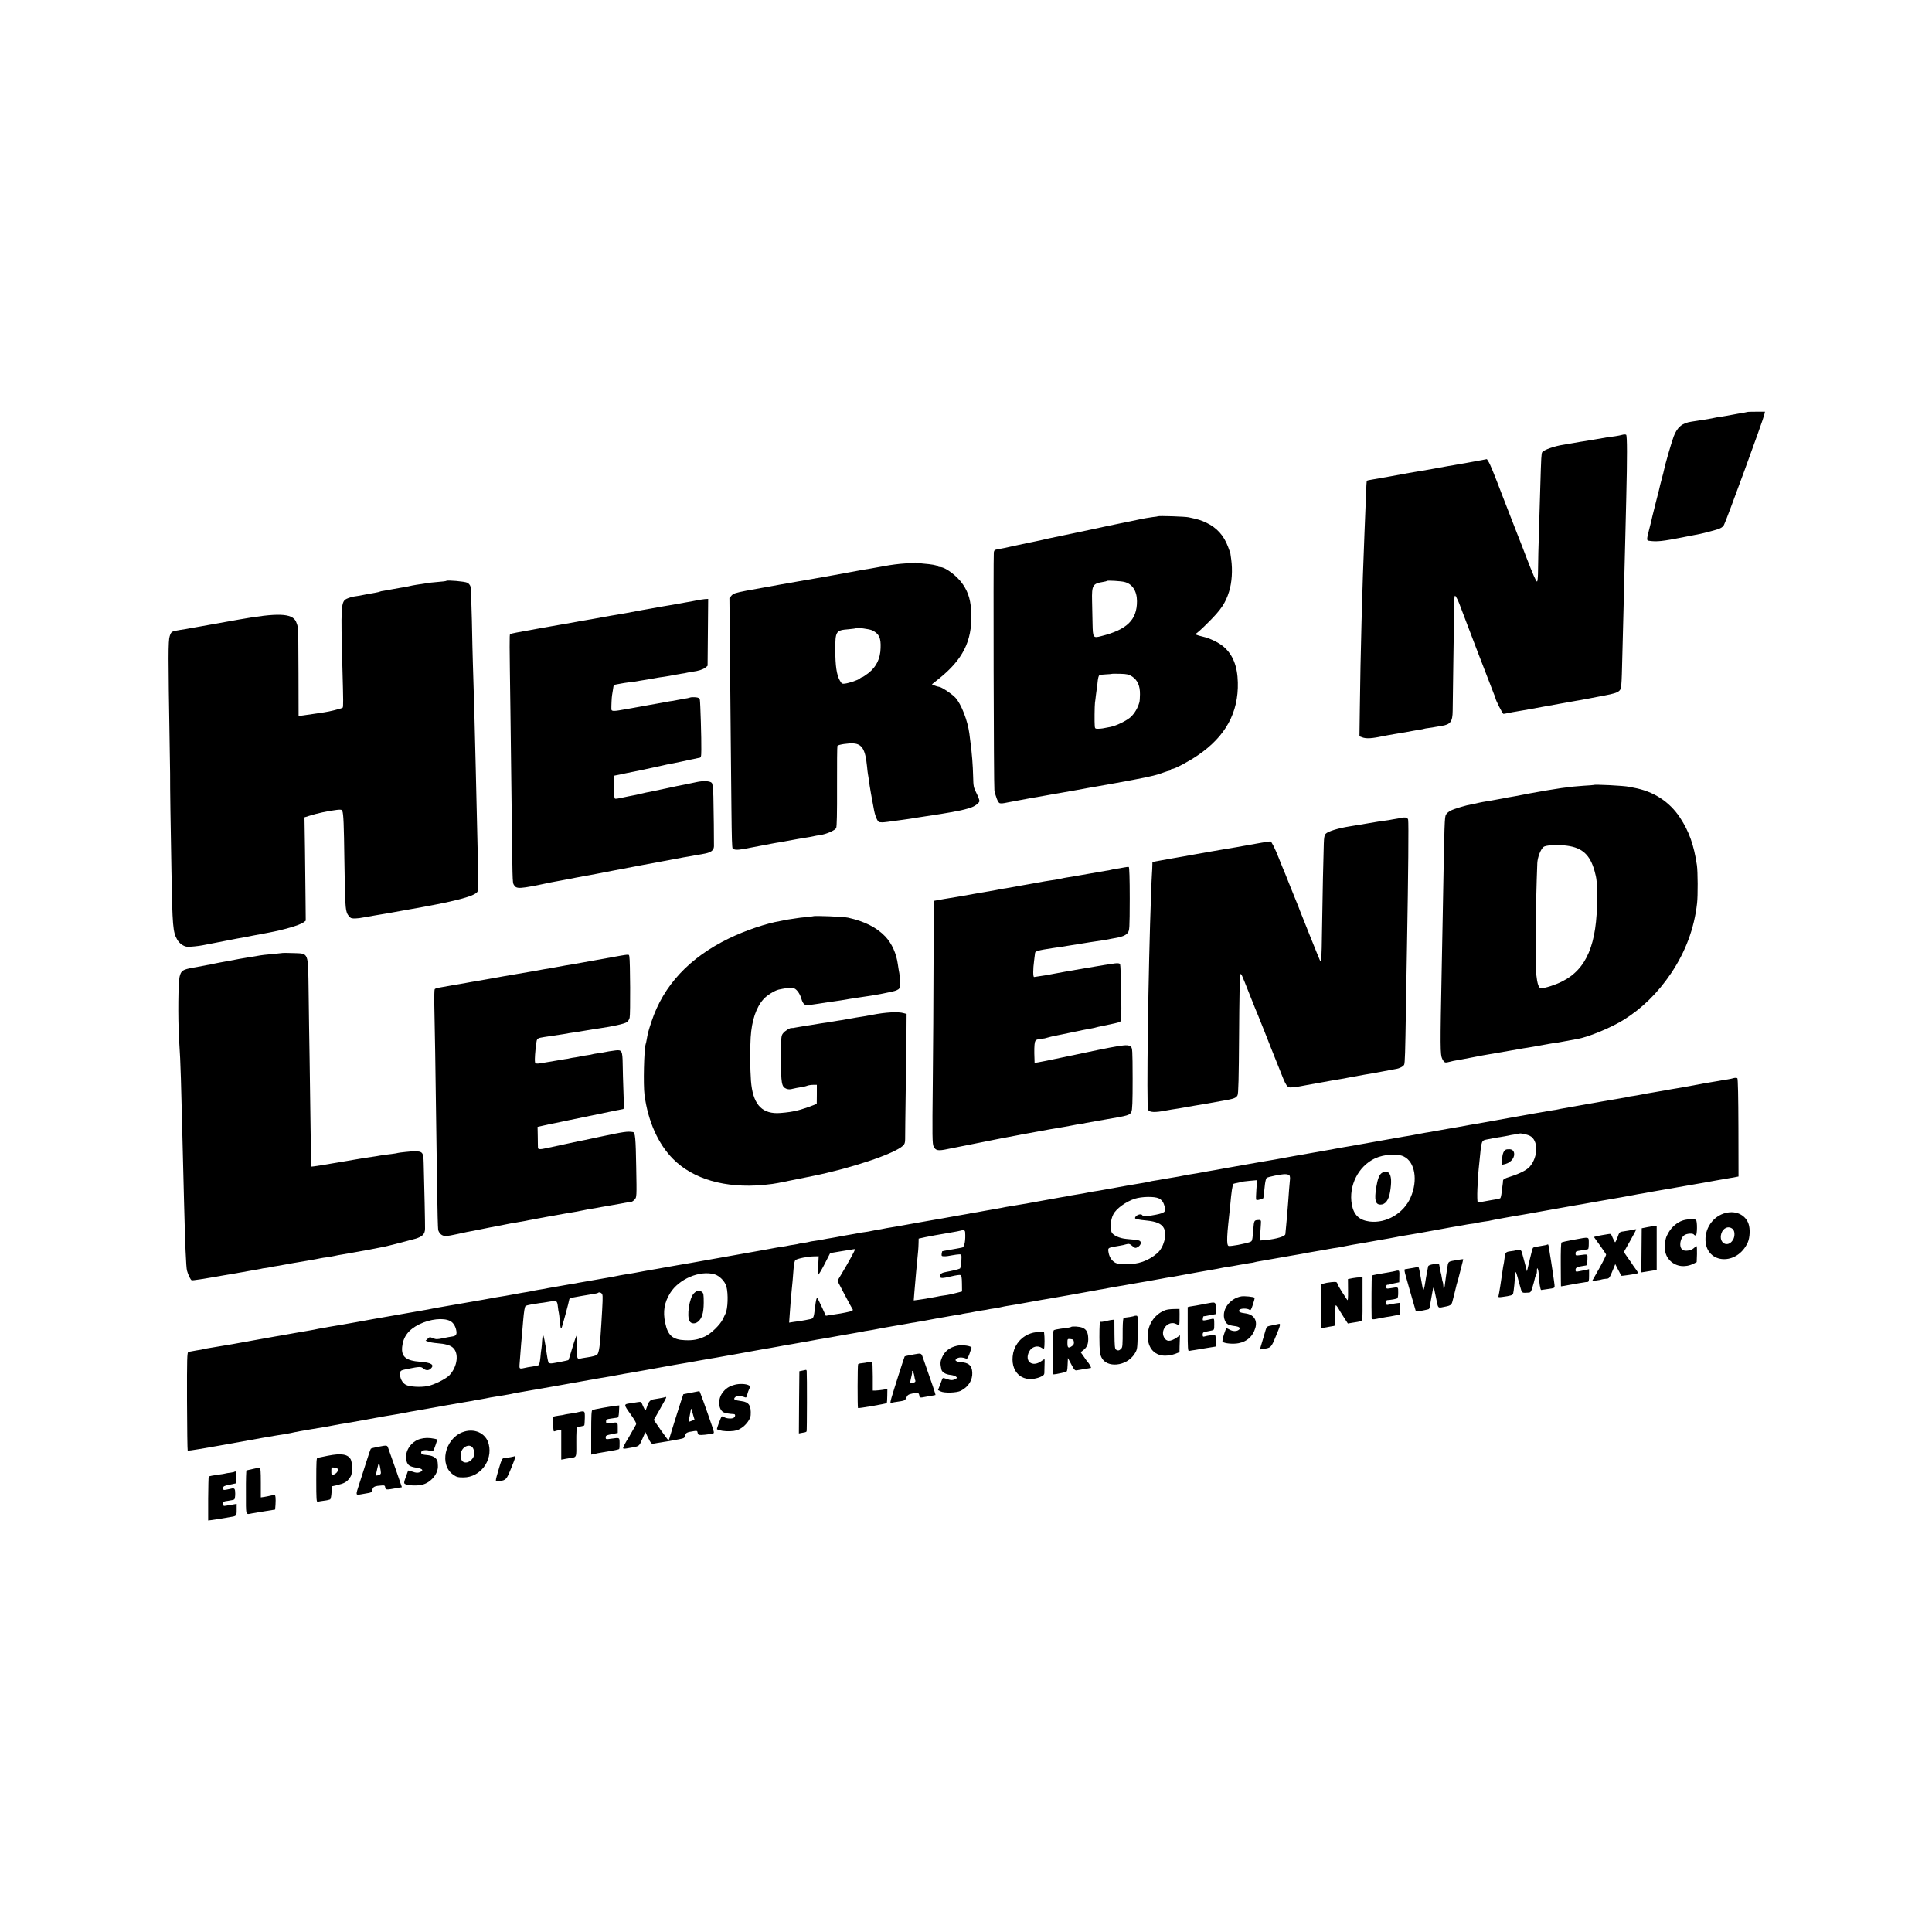
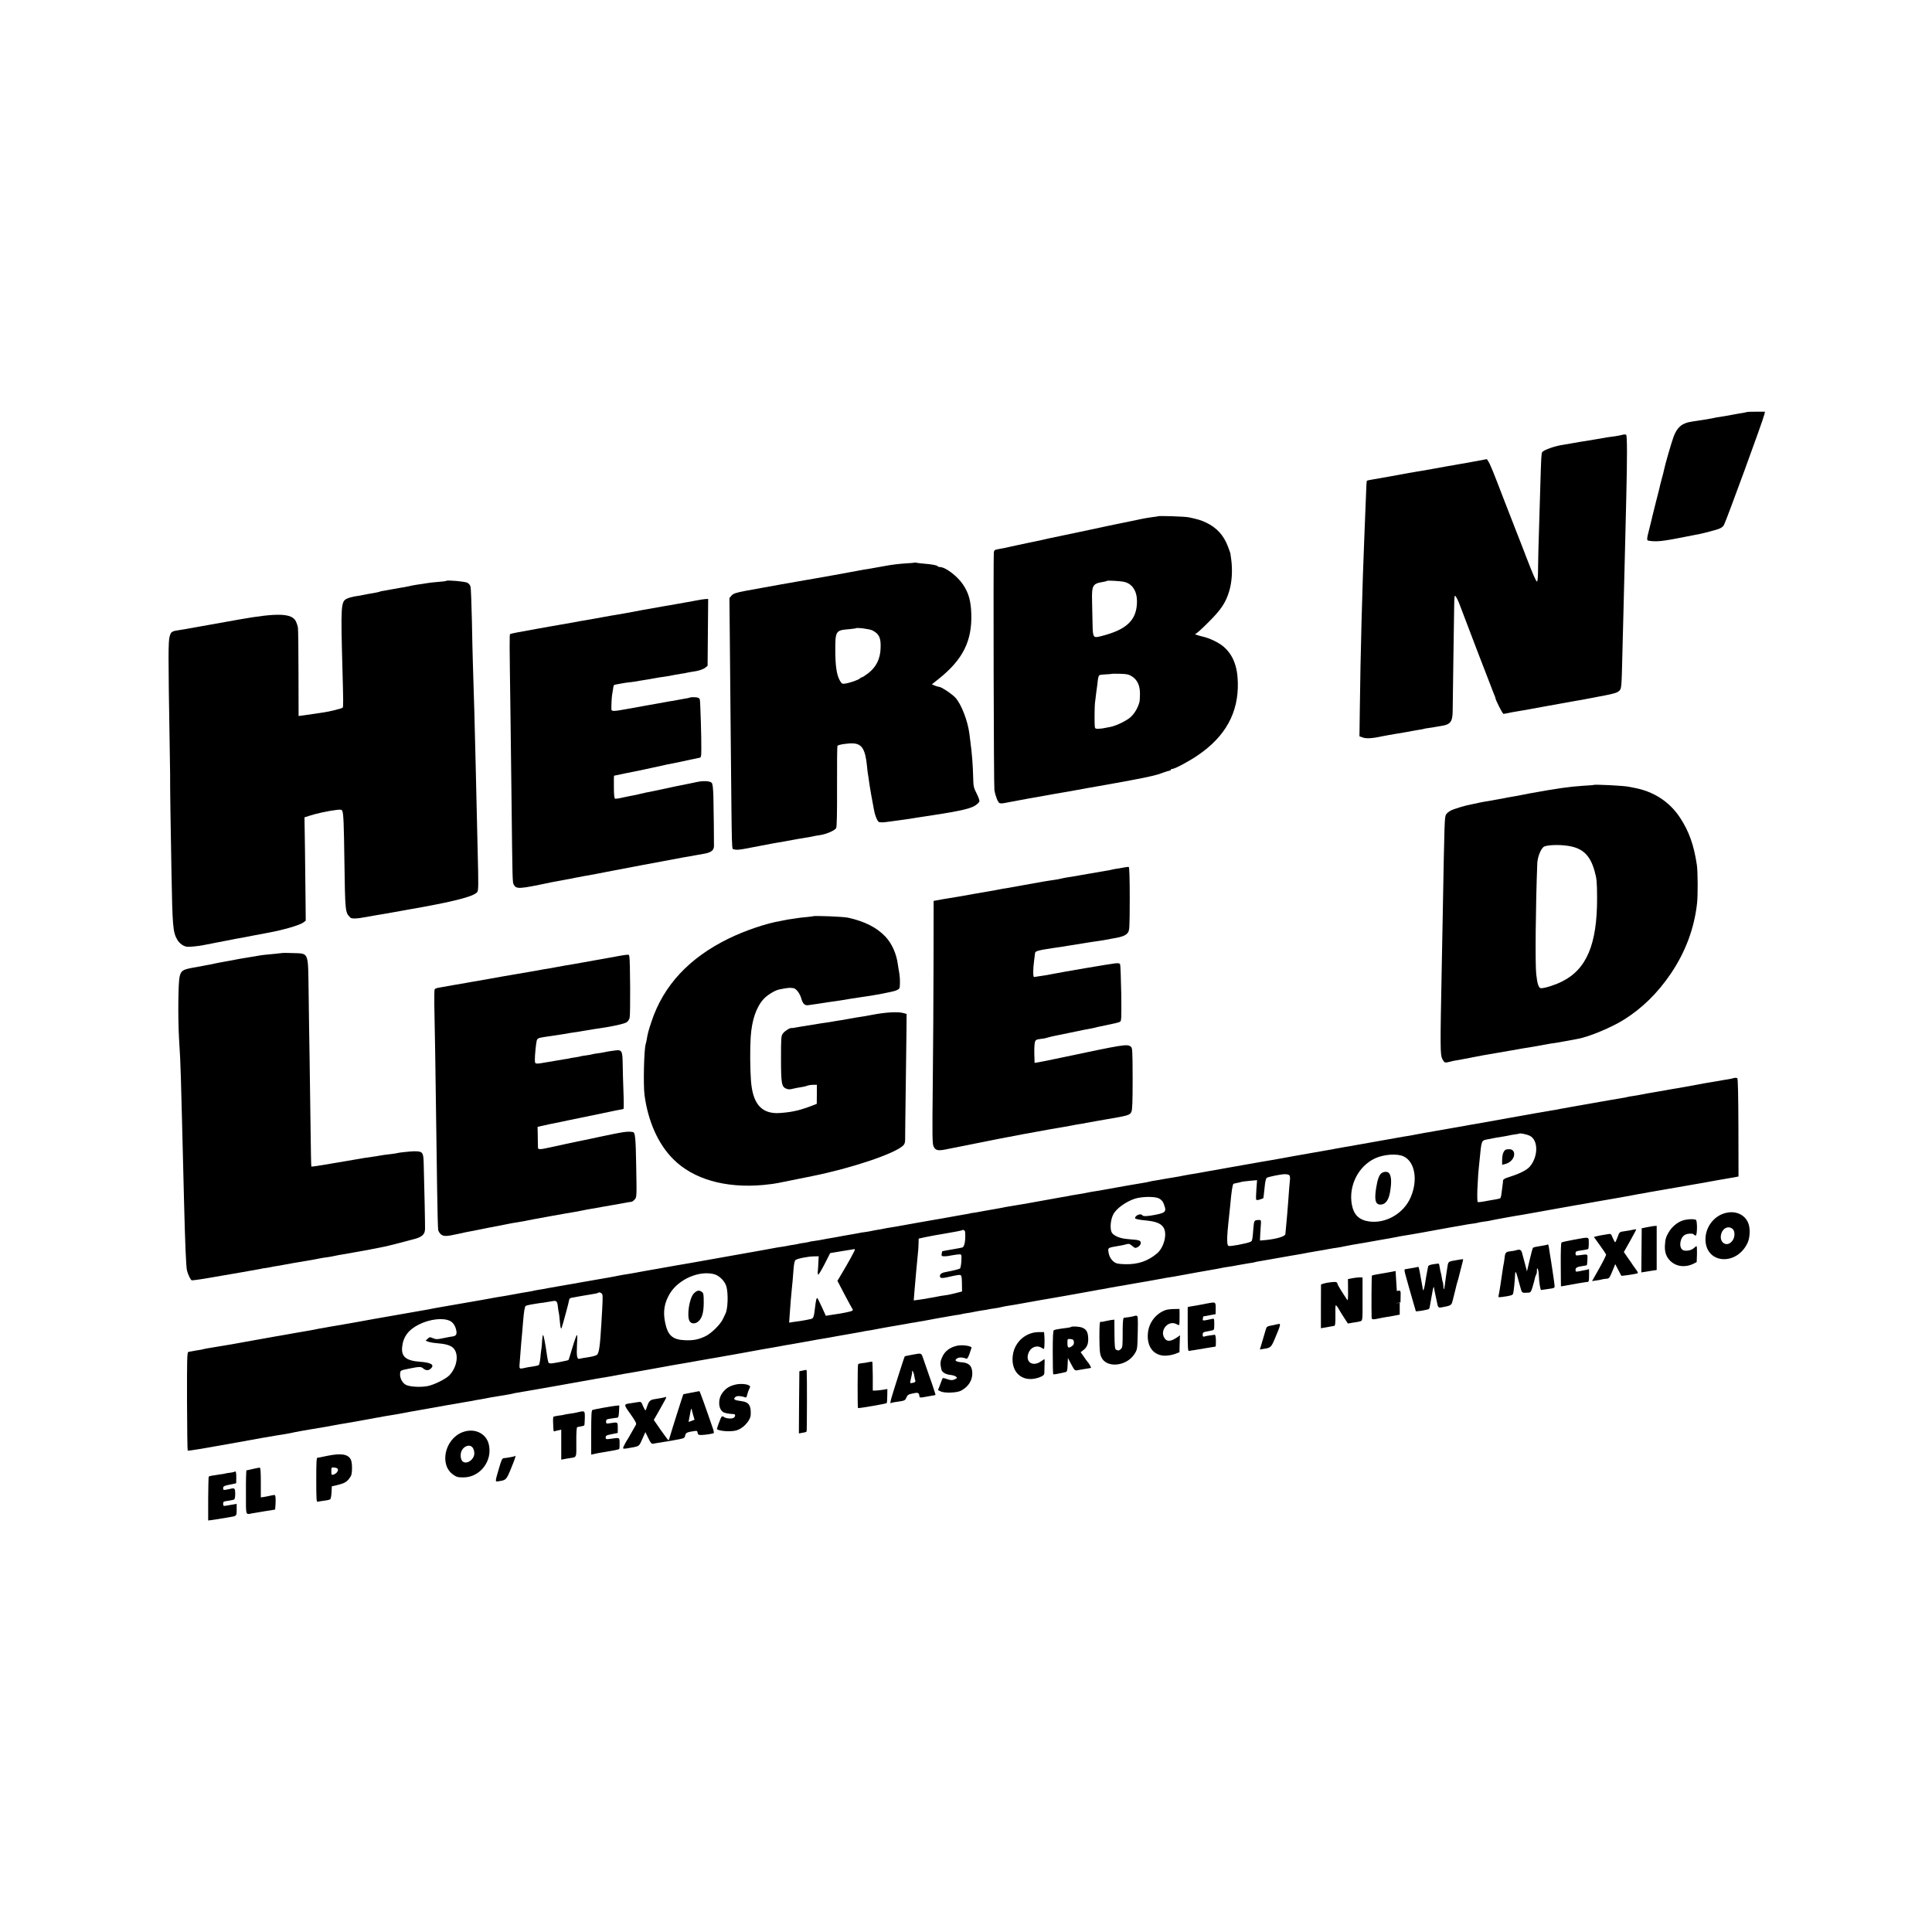
<svg xmlns="http://www.w3.org/2000/svg" version="1.0" width="2000pt" height="2000pt" viewBox="0 0 2000 2000" preserveAspectRatio="xMidYMid meet">
  <g transform="translate(0,2000) scale(0.1,-0.1)" fill="#000000" stroke="none">
    <path d="M18088 15735 c-2 -1 -21 -5 -43 -9 -22 -3 -74 -12 -115 -20 -41 -8 -95 -17 -120 -21 -25 -3 -52 -8 -60 -10 -14 -4 -28 -6 -110 -20 -62 -10 -88 -14 -129 -20 -97 -14 -148 -56 -185 -153 -23 -62 -91 -296 -101 -350 -2 -13 -11 -46 -19 -75 -8 -29 -17 -63 -20 -77 -7 -33 -10 -45 -45 -181 -16 -63 -32 -126 -35 -140 -2 -13 -16 -69 -30 -124 -31 -121 -32 -130 -6 -133 83 -12 137 -6 365 39 187 36 170 32 265 57 105 27 127 37 146 67 18 27 407 1089 418 1143 l7 30 -90 0 c-49 0 -91 -1 -93 -3z" />
    <path d="M16795 15499 c-16 -5 -50 -11 -75 -15 -73 -9 -91 -12 -185 -29 -50 -9 -106 -18 -125 -21 -19 -2 -71 -11 -115 -19 -44 -8 -93 -16 -110 -19 -88 -12 -206 -54 -220 -77 -9 -14 -11 -49 -20 -359 -3 -124 -8 -290 -11 -370 -7 -202 -13 -441 -13 -532 -1 -43 -5 -78 -10 -78 -10 0 -43 76 -110 250 -22 58 -67 175 -101 260 -33 85 -96 247 -140 360 -100 262 -134 345 -153 374 l-15 23 -129 -24 c-70 -13 -141 -26 -158 -28 -16 -3 -41 -7 -55 -10 -14 -3 -41 -7 -60 -10 -19 -4 -93 -17 -165 -30 -71 -13 -150 -26 -175 -30 -25 -4 -54 -9 -65 -11 -36 -8 -359 -65 -395 -71 -19 -3 -37 -7 -39 -9 -5 -5 -6 -26 -15 -269 -4 -93 -9 -217 -11 -275 -23 -550 -42 -1280 -48 -1808 l-4 -294 26 -10 c46 -17 99 -14 236 15 17 4 60 11 130 23 29 4 136 23 165 29 13 3 42 7 64 11 22 3 43 7 46 9 4 2 26 6 51 9 24 3 55 8 69 11 14 3 43 8 65 11 90 14 112 44 113 155 1 70 13 971 16 1111 0 47 4 84 9 81 10 -6 33 -52 50 -99 26 -72 339 -889 353 -921 8 -17 14 -34 14 -37 0 -19 74 -166 84 -166 6 0 29 5 51 9 22 5 58 12 80 15 39 6 235 41 285 51 14 3 39 7 55 10 17 2 40 6 51 9 12 2 37 7 55 10 19 3 46 8 62 11 15 3 39 7 55 10 15 3 43 8 62 11 19 3 67 11 105 19 39 7 123 23 189 36 84 16 126 28 144 44 28 25 28 16 37 390 3 121 7 297 10 390 7 294 16 654 20 805 2 80 6 267 10 415 10 410 10 644 -1 654 -5 4 -22 5 -39 0z" />
    <path d="M11989 14656 c-2 -2 -29 -6 -59 -9 -30 -4 -98 -15 -150 -27 -52 -11 -106 -22 -120 -25 -14 -2 -101 -21 -195 -40 -93 -20 -180 -38 -191 -41 -31 -6 -193 -40 -304 -64 -52 -11 -104 -22 -115 -24 -11 -3 -40 -9 -65 -15 -25 -5 -56 -12 -70 -15 -14 -2 -101 -21 -195 -41 -93 -21 -184 -40 -202 -42 -25 -4 -32 -10 -35 -31 -6 -51 -1 -2427 6 -2462 13 -69 38 -129 54 -134 16 -5 28 -4 87 8 36 7 199 37 225 42 14 2 86 15 160 28 74 14 151 27 170 30 42 7 70 12 170 30 41 8 129 24 195 35 274 48 513 93 565 107 30 8 62 16 70 18 8 2 35 12 60 21 25 9 51 17 58 17 6 1 12 5 12 10 0 4 7 8 15 8 26 0 176 80 266 142 286 195 421 442 413 754 -4 169 -52 288 -148 370 -50 43 -144 88 -216 104 -57 13 -96 29 -72 30 8 0 69 55 136 123 127 127 173 196 209 312 30 95 38 222 22 338 -4 29 -8 54 -8 57 0 3 -11 34 -24 69 -44 118 -116 198 -227 251 -56 26 -79 33 -181 55 -35 8 -309 17 -316 11z m-350 -680 c82 -19 131 -94 131 -200 0 -193 -103 -294 -370 -361 -84 -22 -87 -18 -90 128 -1 62 -4 168 -5 237 -4 162 7 179 114 196 20 3 38 8 41 11 6 6 144 -2 179 -11z m82 -980 c55 -37 81 -96 80 -183 0 -36 -3 -75 -7 -86 -17 -58 -48 -110 -86 -147 -40 -38 -148 -92 -213 -105 -79 -16 -92 -18 -125 -19 -30 -1 -35 2 -37 24 -4 41 -2 213 2 245 3 17 7 53 10 80 3 28 8 61 10 75 2 14 7 47 9 74 3 27 10 52 16 56 6 4 36 8 68 9 31 1 58 4 60 5 1 2 41 2 87 1 73 -2 90 -6 126 -29z" />
    <path d="M9468 14176 c-1 -2 -48 -6 -103 -9 -55 -3 -149 -15 -210 -27 -60 -11 -126 -23 -145 -26 -56 -8 -68 -11 -215 -38 -77 -14 -153 -28 -170 -31 -51 -9 -87 -15 -175 -31 -46 -9 -96 -17 -110 -19 -29 -4 -425 -75 -615 -110 -110 -21 -133 -29 -152 -50 l-22 -26 4 -412 c2 -226 7 -713 10 -1082 12 -1214 8 -1097 34 -1107 25 -9 61 -5 166 16 11 2 58 11 105 20 47 9 96 18 110 21 14 3 39 7 55 10 17 2 68 11 115 20 75 14 136 25 235 41 17 3 37 7 45 9 8 2 35 7 59 10 66 10 154 48 167 73 7 15 10 153 9 431 -1 225 1 414 4 420 9 13 113 29 167 25 88 -6 122 -64 139 -234 3 -36 8 -74 10 -85 2 -11 7 -40 10 -65 5 -46 37 -228 54 -312 14 -67 38 -118 55 -119 9 -1 22 -2 29 -2 10 -1 90 9 157 19 8 1 35 5 59 8 23 3 55 8 70 10 14 3 42 7 61 10 419 62 552 89 610 124 25 15 47 36 49 47 2 10 -12 48 -30 83 -30 59 -33 72 -35 171 -3 122 -12 240 -29 366 -2 17 -7 53 -10 80 -17 133 -84 307 -145 373 -35 38 -146 112 -169 112 -9 1 -29 6 -45 13 l-29 13 74 59 c246 198 341 387 334 665 -4 139 -27 221 -86 309 -58 87 -182 181 -239 181 -10 0 -21 4 -24 9 -6 10 -63 20 -151 27 -33 3 -65 7 -72 9 -6 2 -13 2 -15 1z m-437 -702 c70 -36 89 -76 85 -182 -3 -111 -44 -194 -124 -258 -32 -24 -61 -44 -66 -44 -5 0 -17 -6 -25 -14 -18 -16 -109 -47 -155 -53 -28 -4 -34 0 -53 34 -32 57 -46 151 -46 313 -1 196 6 206 136 216 39 4 74 8 76 10 10 10 144 -7 172 -22z" />
    <path d="M4620 13987 c-3 -3 -41 -8 -85 -11 -44 -3 -105 -10 -135 -16 -30 -5 -72 -11 -92 -14 -21 -3 -57 -10 -81 -16 -25 -5 -59 -12 -78 -14 -19 -3 -59 -10 -89 -16 -30 -6 -70 -13 -89 -16 -18 -2 -36 -6 -40 -9 -4 -2 -23 -7 -42 -10 -19 -3 -56 -10 -84 -15 -82 -17 -97 -19 -140 -25 -22 -4 -56 -14 -75 -23 -61 -29 -63 -73 -45 -727 9 -331 10 -394 2 -401 -7 -8 -143 -42 -192 -48 -22 -3 -55 -8 -72 -11 -39 -6 -80 -12 -145 -21 l-47 -6 -1 443 c0 244 -3 457 -6 474 -3 16 -12 44 -20 61 -41 87 -191 92 -594 20 -228 -41 -231 -41 -375 -67 -60 -10 -121 -21 -135 -24 -14 -3 -54 -10 -90 -15 -95 -15 -97 -17 -113 -65 -16 -46 -16 -214 -1 -1100 2 -170 5 -317 5 -325 -1 -143 5 -533 14 -1015 10 -568 15 -623 59 -701 23 -41 68 -73 107 -75 23 -2 114 7 154 15 11 2 90 18 175 34 85 17 169 33 185 36 17 2 91 16 165 31 74 14 146 28 160 30 156 29 324 78 361 106 l24 18 -2 213 c-1 117 -4 358 -6 535 l-5 322 47 15 c76 25 200 52 287 62 44 5 52 3 58 -12 12 -30 16 -138 21 -504 8 -550 8 -544 62 -599 13 -13 70 -12 143 3 14 3 68 12 120 21 52 9 106 18 120 20 14 3 104 19 200 36 484 84 691 137 730 184 13 16 14 68 5 415 -5 199 -16 667 -20 865 -9 398 -19 770 -30 1095 -2 63 -7 260 -10 437 -4 177 -10 335 -14 350 -4 16 -19 34 -34 41 -26 13 -208 29 -217 19z" />
    <path d="M7203 13783 c-32 -7 -74 -14 -93 -17 -19 -3 -60 -10 -90 -16 -30 -6 -71 -13 -90 -16 -19 -3 -46 -7 -60 -10 -22 -4 -144 -26 -220 -39 -50 -9 -86 -16 -165 -31 -44 -8 -96 -17 -115 -20 -19 -3 -69 -11 -110 -19 -41 -8 -93 -17 -115 -21 -22 -3 -85 -14 -140 -24 -55 -11 -143 -26 -195 -35 -52 -9 -106 -18 -120 -21 -14 -2 -77 -13 -140 -25 -196 -35 -259 -47 -269 -53 -8 -5 -7 -82 3 -796 3 -212 8 -612 11 -890 10 -881 10 -884 23 -907 27 -49 51 -48 387 23 11 2 32 6 48 9 15 3 42 8 60 11 17 4 39 7 47 9 8 1 29 5 45 8 17 4 42 9 58 12 15 3 37 7 50 9 12 3 49 10 82 15 33 6 69 13 80 15 11 2 83 16 160 31 77 14 172 33 210 40 39 8 86 17 105 20 19 3 116 21 215 40 99 19 195 37 213 40 38 6 80 13 107 19 11 2 53 9 93 16 80 13 111 35 113 79 1 49 -3 387 -6 515 -3 93 -8 133 -18 143 -19 19 -89 22 -156 7 -31 -7 -69 -15 -86 -18 -16 -3 -73 -14 -125 -25 -221 -48 -287 -61 -315 -66 -16 -3 -46 -10 -65 -15 -19 -5 -51 -12 -70 -15 -19 -3 -65 -13 -103 -21 -37 -9 -73 -14 -79 -12 -9 3 -13 39 -13 121 -1 64 0 117 2 117 1 0 56 11 120 25 65 13 129 26 143 29 14 3 79 17 145 31 66 15 129 28 140 31 48 10 122 25 145 29 14 3 57 12 96 21 39 8 78 16 87 18 25 3 26 6 27 86 2 108 -10 491 -15 516 -4 17 -14 23 -45 26 -22 2 -48 1 -57 -3 -10 -4 -36 -9 -58 -12 -22 -4 -51 -9 -65 -12 -14 -3 -41 -8 -60 -11 -19 -2 -46 -7 -60 -10 -29 -5 -26 -4 -190 -34 -69 -12 -171 -31 -228 -41 -130 -24 -152 -24 -153 -1 -1 33 3 124 7 145 2 12 6 39 10 62 7 47 5 44 35 50 13 3 35 7 49 9 14 3 45 8 70 11 25 3 56 7 70 9 14 3 43 7 65 11 34 5 94 15 170 29 11 2 42 7 68 10 49 8 71 11 117 21 14 3 43 7 65 11 22 3 47 7 56 10 9 2 34 7 55 10 63 8 111 23 136 43 l23 19 3 346 3 346 -35 -2 c-19 -2 -61 -8 -93 -15z" />
    <path d="M16497 11874 c-1 -1 -48 -5 -105 -8 -143 -9 -276 -28 -567 -81 -16 -3 -39 -8 -50 -10 -54 -11 -134 -25 -165 -30 -19 -3 -42 -8 -50 -10 -8 -2 -31 -6 -50 -9 -19 -3 -46 -8 -60 -11 -14 -3 -43 -8 -65 -11 -22 -3 -56 -10 -75 -14 -19 -5 -51 -12 -70 -15 -61 -10 -184 -47 -222 -66 -21 -11 -43 -29 -49 -42 -15 -27 -16 -43 -34 -1052 -3 -137 -7 -371 -10 -520 -17 -849 -16 -913 5 -956 22 -42 27 -44 80 -30 19 6 51 12 70 15 19 3 80 14 135 25 55 11 116 23 135 26 19 3 85 14 145 25 61 11 126 22 145 25 19 3 58 10 85 15 28 5 66 12 85 14 19 3 46 8 60 10 136 25 207 38 220 38 8 1 60 9 115 20 55 10 114 21 130 24 114 21 348 118 475 198 189 118 350 276 487 478 151 224 242 467 271 728 9 79 8 327 -2 395 -31 208 -81 348 -174 490 -110 167 -275 274 -482 311 -14 2 -34 6 -45 9 -55 12 -358 27 -368 19z m-274 -629 c157 -21 237 -94 284 -262 22 -79 25 -107 26 -278 1 -480 -108 -740 -366 -867 -70 -35 -174 -68 -214 -68 -24 0 -39 43 -50 145 -12 106 -6 717 11 1150 3 61 34 142 64 167 23 20 149 27 245 13z" />
-     <path d="M14518 11535 c-1 -1 -22 -5 -45 -8 -22 -4 -52 -8 -65 -11 -12 -3 -43 -8 -68 -11 -25 -3 -70 -9 -100 -15 -56 -10 -101 -17 -155 -26 -16 -2 -41 -6 -55 -9 -14 -3 -41 -7 -60 -10 -115 -18 -223 -51 -246 -76 -14 -15 -18 -39 -20 -102 -1 -45 -5 -208 -9 -362 -3 -154 -8 -408 -10 -563 -3 -250 -7 -308 -18 -291 -4 5 -207 511 -211 524 -2 6 -8 21 -13 35 -6 14 -43 106 -83 205 -39 99 -77 194 -85 210 -7 17 -25 62 -40 100 -35 89 -73 165 -83 165 -13 0 -162 -25 -212 -35 -23 -5 -228 -40 -295 -51 -16 -2 -82 -14 -145 -25 -63 -12 -126 -23 -140 -25 -14 -3 -61 -11 -105 -19 -44 -8 -96 -17 -115 -20 -19 -3 -74 -13 -122 -22 l-88 -16 -1 -36 c0 -20 -2 -58 -4 -86 -2 -27 -6 -120 -9 -205 -29 -765 -49 -2211 -31 -2239 16 -27 72 -29 185 -7 25 5 79 14 135 22 17 3 53 9 80 14 28 5 66 12 85 15 19 3 60 10 90 15 84 15 98 18 198 35 115 20 138 28 153 57 9 17 13 174 16 633 2 352 7 613 12 618 11 11 10 12 95 -203 64 -161 68 -170 89 -220 8 -19 40 -100 72 -180 31 -80 60 -154 65 -165 5 -11 39 -96 76 -190 85 -217 85 -217 149 -210 28 2 61 7 75 10 14 3 40 8 59 11 18 3 43 8 55 10 11 2 59 11 106 19 47 8 94 17 105 19 11 2 40 7 65 11 25 4 54 9 65 11 11 3 58 11 105 20 47 8 96 17 110 20 14 3 39 7 55 9 17 3 41 7 55 10 14 3 39 7 55 10 17 3 53 10 80 15 28 5 61 11 75 14 39 6 78 27 86 45 8 20 11 123 18 576 4 193 8 481 11 640 14 786 18 1281 12 1320 -3 13 -13 20 -29 22 -15 1 -28 0 -30 -2z" />
    <path d="M11630 11019 c-25 -5 -59 -11 -77 -13 -18 -3 -40 -7 -50 -10 -10 -3 -34 -8 -53 -10 -19 -3 -102 -17 -185 -32 -184 -32 -182 -32 -224 -38 -18 -3 -40 -7 -50 -10 -14 -4 -74 -15 -121 -21 -17 -2 -94 -15 -125 -21 -52 -10 -294 -53 -329 -59 -21 -3 -48 -7 -60 -10 -12 -3 -32 -7 -46 -9 -47 -8 -95 -16 -236 -41 -78 -14 -154 -28 -170 -30 -16 -2 -76 -12 -134 -22 l-105 -19 -1 -639 c-1 -352 -4 -918 -8 -1258 -6 -539 -5 -621 9 -646 21 -43 47 -47 149 -25 11 3 77 16 146 29 69 14 134 27 145 29 11 2 70 14 130 26 61 12 119 23 130 26 11 2 45 8 75 14 30 6 66 12 80 15 14 3 38 8 55 11 16 3 88 16 160 29 141 26 157 29 225 40 52 9 67 11 135 24 28 6 68 13 90 16 22 3 47 7 55 10 8 2 31 6 50 9 19 3 44 7 55 10 11 2 63 11 115 20 218 37 236 42 252 76 10 22 13 97 13 345 -1 299 -2 318 -20 331 -38 28 -68 23 -725 -116 -107 -23 -212 -44 -232 -47 l-38 -6 -1 39 c-4 86 -2 150 4 175 6 22 14 28 52 33 25 4 47 7 50 7 2 0 19 5 37 10 18 5 46 12 62 15 16 3 91 18 166 34 129 27 151 32 225 45 17 3 38 8 47 11 9 3 25 6 35 8 146 30 191 40 206 48 16 8 17 29 14 297 -3 159 -8 294 -12 301 -5 8 -23 11 -54 7 -51 -5 -559 -92 -631 -107 -46 -10 -89 -17 -205 -34 -12 -1 -12 82 0 169 4 33 9 69 10 80 2 19 34 28 180 50 54 7 109 16 195 30 47 8 103 17 125 20 22 4 52 8 68 11 15 2 42 6 60 9 39 5 105 16 132 21 11 3 34 7 51 10 86 14 128 30 148 57 19 26 20 41 21 354 0 210 -4 327 -10 328 -5 2 -30 -1 -55 -6z" />
    <path d="M8418 10515 c-2 -1 -34 -5 -73 -9 -38 -3 -81 -8 -95 -11 -14 -2 -41 -6 -60 -9 -19 -2 -46 -7 -60 -10 -14 -3 -36 -8 -50 -10 -145 -24 -365 -98 -535 -181 -409 -199 -676 -485 -800 -858 -33 -98 -40 -127 -51 -192 -3 -16 -7 -37 -10 -44 -17 -52 -26 -420 -12 -526 36 -272 141 -508 297 -664 207 -208 539 -303 931 -268 41 4 85 9 96 11 12 2 39 7 60 10 21 4 81 16 134 27 52 11 150 31 218 44 399 80 849 230 940 315 17 16 22 32 22 68 0 26 2 256 6 512 3 256 7 537 8 624 l1 160 -30 8 c-56 17 -187 10 -329 -18 -35 -7 -128 -23 -166 -28 -19 -3 -60 -10 -90 -16 -30 -6 -71 -13 -90 -15 -19 -3 -46 -7 -60 -10 -14 -3 -41 -7 -60 -10 -36 -4 -62 -9 -160 -25 -30 -5 -73 -12 -95 -15 -22 -3 -53 -9 -70 -12 -16 -4 -34 -6 -38 -5 -17 5 -73 -30 -92 -56 -19 -25 -20 -43 -20 -260 0 -258 6 -292 54 -312 21 -8 40 -9 67 -1 22 5 59 13 83 16 23 3 54 10 68 16 13 5 41 9 62 9 l37 0 0 -99 -1 -98 -30 -12 c-49 -20 -138 -49 -165 -55 -14 -3 -36 -8 -50 -11 -35 -8 -129 -18 -165 -18 -169 0 -253 104 -271 334 -9 125 -11 325 -3 451 11 175 57 312 134 396 34 39 116 89 157 98 55 12 104 19 118 18 8 -1 22 -2 31 -3 29 -2 68 -52 84 -107 16 -57 37 -76 76 -69 13 2 60 9 104 15 44 7 87 13 95 15 8 1 38 6 65 9 58 8 75 11 170 27 39 6 86 13 105 16 132 17 341 57 370 71 34 16 35 19 36 75 1 32 -2 77 -6 100 -5 23 -11 64 -15 91 -15 114 -62 219 -131 292 -89 93 -213 156 -384 194 -47 11 -353 23 -362 15z" />
    <path d="M2928 10135 c-2 -1 -39 -5 -83 -9 -94 -8 -137 -13 -185 -22 -19 -3 -46 -8 -60 -10 -14 -2 -41 -7 -60 -10 -19 -3 -46 -8 -60 -10 -14 -3 -59 -11 -100 -19 -41 -8 -91 -17 -110 -20 -19 -3 -42 -8 -50 -10 -8 -2 -28 -7 -45 -10 -16 -2 -41 -7 -55 -10 -14 -3 -65 -12 -115 -21 -115 -21 -130 -30 -146 -96 -14 -58 -18 -416 -6 -633 4 -66 9 -160 12 -210 4 -83 10 -259 20 -675 10 -389 15 -598 20 -800 11 -440 21 -690 31 -724 11 -42 37 -95 48 -99 10 -4 119 13 311 47 17 3 111 19 210 36 99 17 187 33 195 35 8 3 32 7 54 9 21 3 46 8 55 10 9 3 34 7 56 10 22 4 63 11 90 16 68 13 92 17 225 39 63 11 126 22 140 26 14 3 41 7 60 9 19 2 55 9 80 14 25 6 63 13 85 16 22 4 78 14 125 22 47 9 96 18 110 20 14 3 36 7 50 9 65 13 104 21 151 30 33 6 245 61 317 81 75 22 101 48 102 104 1 40 -7 435 -14 679 -3 114 -10 123 -101 123 -29 0 -159 -14 -165 -17 -3 -2 -33 -7 -65 -11 -84 -10 -86 -10 -125 -17 -19 -4 -53 -9 -75 -12 -78 -11 -111 -16 -170 -27 -305 -53 -459 -78 -462 -74 -2 2 -6 180 -8 397 -3 217 -7 540 -10 719 -3 179 -8 485 -10 680 -7 441 8 407 -172 414 -51 2 -94 2 -95 1z" />
    <path d="M6275 10080 c-115 -21 -226 -40 -245 -44 -19 -3 -60 -10 -90 -16 -30 -5 -71 -12 -90 -15 -19 -3 -69 -12 -110 -20 -41 -8 -88 -16 -105 -18 -16 -3 -82 -14 -145 -26 -63 -11 -126 -22 -140 -24 -14 -3 -45 -8 -70 -12 -25 -4 -54 -9 -65 -11 -47 -9 -243 -44 -275 -49 -19 -3 -46 -8 -60 -10 -14 -3 -38 -7 -55 -10 -16 -2 -79 -13 -140 -24 -60 -11 -126 -23 -145 -26 -19 -3 -37 -10 -40 -15 -4 -6 -5 -79 -4 -162 2 -84 5 -304 9 -488 6 -372 12 -814 20 -1415 3 -220 8 -412 11 -427 3 -15 16 -36 30 -47 27 -21 56 -21 168 4 90 20 105 23 196 40 41 8 86 17 100 20 14 3 36 7 50 10 14 2 50 9 80 15 30 6 66 13 80 16 14 2 34 6 46 9 12 3 39 7 60 10 21 3 59 10 84 15 54 12 469 87 525 95 22 4 59 11 83 16 23 5 59 12 80 15 20 3 69 11 107 19 39 7 88 16 110 19 22 4 63 11 90 16 65 13 97 18 112 19 7 1 22 11 33 24 21 22 22 26 16 339 -5 296 -10 356 -34 359 -58 9 -86 5 -347 -50 -110 -24 -211 -45 -225 -47 -25 -5 -286 -61 -325 -70 -63 -14 -85 -13 -86 4 0 9 -2 62 -2 117 l-2 100 55 12 c56 13 66 15 135 29 22 4 42 9 45 9 4 1 48 10 100 21 8 1 135 28 281 58 147 31 269 56 273 56 4 0 4 80 0 178 -4 97 -7 227 -8 289 -2 135 -9 148 -76 139 -48 -6 -92 -13 -127 -21 -12 -3 -40 -7 -64 -10 -23 -3 -45 -7 -48 -9 -3 -2 -31 -7 -61 -11 -30 -4 -57 -8 -60 -10 -3 -2 -26 -6 -50 -10 -25 -3 -52 -8 -60 -10 -8 -3 -31 -7 -50 -9 -19 -3 -97 -16 -172 -29 -150 -26 -140 -28 -141 33 0 38 12 162 19 187 7 24 16 28 79 38 195 29 242 36 255 40 8 2 35 6 60 9 25 3 56 8 70 11 14 3 41 7 60 10 19 3 46 7 60 10 14 2 41 7 60 9 145 21 261 47 288 64 12 8 26 28 30 46 9 33 6 596 -3 634 -6 27 16 28 -240 -18z" />
    <path d="M17948 8840 c-15 -5 -45 -11 -65 -14 -21 -3 -60 -9 -88 -15 -27 -5 -68 -12 -90 -15 -23 -4 -52 -9 -65 -11 -14 -3 -74 -14 -135 -25 -60 -10 -123 -22 -140 -25 -16 -3 -43 -7 -60 -10 -16 -3 -39 -7 -50 -9 -11 -2 -65 -11 -120 -21 -55 -9 -118 -20 -140 -25 -22 -5 -60 -11 -85 -15 -25 -3 -53 -8 -63 -11 -10 -3 -30 -7 -45 -9 -15 -2 -67 -11 -117 -20 -49 -9 -101 -18 -115 -20 -14 -2 -104 -18 -200 -35 -96 -17 -184 -33 -195 -35 -11 -1 -31 -6 -45 -9 -14 -3 -41 -8 -60 -10 -19 -3 -100 -17 -180 -31 -80 -15 -206 -37 -280 -50 -74 -13 -187 -33 -250 -45 -63 -11 -128 -22 -145 -25 -16 -3 -66 -12 -110 -20 -44 -8 -96 -17 -115 -20 -19 -3 -73 -13 -120 -21 -47 -9 -98 -18 -115 -20 -16 -3 -50 -9 -75 -14 -25 -5 -63 -12 -85 -16 -53 -8 -54 -8 -255 -44 -96 -17 -200 -35 -230 -41 -30 -5 -66 -11 -80 -14 -14 -3 -38 -7 -55 -10 -16 -3 -43 -7 -60 -10 -16 -3 -39 -7 -50 -9 -11 -2 -33 -6 -50 -9 -16 -4 -46 -9 -65 -12 -19 -3 -57 -10 -85 -15 -27 -5 -63 -11 -80 -14 -38 -6 -345 -61 -390 -70 -11 -2 -40 -7 -65 -11 -25 -4 -54 -9 -65 -11 -22 -4 -111 -20 -165 -29 -112 -20 -143 -25 -220 -39 -80 -15 -104 -19 -175 -31 -16 -3 -41 -7 -55 -10 -14 -3 -41 -8 -60 -11 -67 -10 -85 -14 -140 -24 -30 -6 -64 -13 -75 -14 -28 -5 -119 -20 -125 -21 -3 -1 -27 -5 -55 -10 -70 -11 -84 -13 -103 -19 -9 -3 -35 -7 -57 -11 -33 -4 -262 -45 -405 -71 -48 -9 -69 -12 -108 -18 -18 -3 -45 -7 -60 -11 -33 -7 -55 -11 -112 -20 -51 -8 -74 -12 -110 -20 -14 -2 -41 -7 -60 -10 -37 -6 -290 -52 -327 -59 -11 -3 -43 -8 -70 -12 -26 -5 -50 -9 -53 -9 -3 -1 -30 -5 -60 -10 -30 -5 -57 -9 -60 -10 -8 -2 -73 -15 -105 -20 -16 -3 -70 -12 -120 -21 -49 -10 -101 -18 -115 -20 -14 -1 -25 -3 -25 -4 0 -2 -10 -3 -135 -25 -47 -8 -95 -17 -106 -19 -12 -2 -37 -7 -55 -10 -19 -3 -45 -8 -59 -10 -14 -3 -104 -19 -200 -35 -96 -17 -186 -33 -200 -36 -13 -2 -40 -7 -60 -10 -35 -5 -61 -10 -110 -20 -14 -2 -41 -7 -60 -10 -19 -3 -42 -8 -50 -10 -8 -2 -35 -7 -60 -10 -25 -3 -52 -7 -60 -10 -8 -2 -31 -6 -50 -9 -19 -3 -71 -12 -115 -20 -44 -9 -98 -18 -120 -22 -22 -3 -60 -10 -84 -15 -24 -5 -65 -12 -90 -15 -25 -3 -48 -7 -51 -9 -4 -2 -29 -7 -56 -11 -27 -3 -51 -8 -54 -9 -3 -2 -26 -6 -50 -10 -25 -3 -52 -8 -60 -10 -8 -2 -33 -7 -55 -10 -23 -3 -50 -7 -60 -9 -49 -9 -193 -36 -225 -41 -31 -5 -600 -106 -675 -120 -61 -11 -81 -14 -140 -24 -102 -18 -119 -21 -141 -25 -12 -2 -37 -7 -55 -10 -19 -3 -47 -8 -64 -11 -16 -3 -55 -10 -85 -15 -30 -6 -66 -12 -80 -15 -27 -5 -96 -17 -120 -20 -8 -1 -28 -5 -45 -8 -16 -4 -43 -9 -60 -12 -16 -3 -41 -7 -55 -10 -68 -12 -262 -46 -287 -50 -15 -2 -39 -7 -53 -10 -14 -3 -38 -7 -55 -9 -16 -3 -70 -12 -120 -21 -127 -22 -137 -24 -161 -29 -12 -2 -39 -7 -60 -10 -22 -4 -46 -8 -54 -11 -8 -2 -33 -6 -55 -10 -22 -3 -74 -12 -115 -20 -41 -8 -88 -16 -105 -19 -26 -3 -157 -26 -235 -41 -85 -15 -439 -77 -460 -80 -14 -2 -36 -6 -50 -9 -14 -3 -38 -8 -55 -11 -40 -7 -373 -65 -405 -71 -14 -2 -86 -15 -160 -28 -74 -14 -148 -27 -165 -30 -61 -10 -151 -26 -175 -31 -13 -2 -40 -7 -60 -10 -20 -3 -47 -8 -60 -10 -30 -6 -68 -13 -112 -20 -18 -3 -40 -8 -48 -10 -8 -2 -31 -6 -50 -9 -19 -3 -84 -14 -145 -25 -60 -11 -123 -22 -140 -25 -16 -3 -46 -8 -65 -11 -34 -6 -164 -29 -335 -60 -44 -8 -93 -17 -110 -20 -134 -23 -206 -35 -240 -40 -22 -3 -46 -8 -53 -10 -7 -3 -43 -10 -80 -15 -37 -6 -74 -13 -82 -15 -13 -4 -15 -69 -14 -510 1 -278 4 -508 7 -511 3 -3 56 4 119 15 108 19 129 23 208 36 34 6 164 29 335 60 44 8 94 17 110 20 132 23 206 35 240 40 22 4 47 8 55 10 19 6 173 34 220 41 19 2 46 7 60 10 14 3 41 7 60 10 19 3 66 11 105 19 38 7 90 17 115 20 25 4 54 9 65 11 26 5 232 42 270 49 17 2 41 7 55 10 13 2 42 8 65 11 22 4 49 8 60 10 11 1 58 10 105 19 47 9 94 18 105 19 11 2 36 6 55 10 162 29 432 77 460 81 19 3 46 8 60 10 14 3 36 8 50 10 14 3 39 7 55 9 17 3 42 7 55 10 14 3 36 8 50 10 14 2 52 9 85 14 33 6 76 13 96 16 20 3 42 8 50 10 8 3 30 7 50 10 20 3 189 32 375 65 187 33 353 63 369 66 17 2 41 7 55 10 13 2 42 7 65 11 22 3 63 10 90 15 80 16 218 40 246 44 14 2 75 13 135 24 224 41 410 74 429 76 11 2 58 10 105 19 47 8 101 18 120 21 19 3 46 8 60 10 46 9 68 13 117 21 26 5 50 9 53 9 3 1 28 5 55 10 28 5 52 10 55 10 3 1 25 5 50 9 25 5 54 10 65 12 11 2 34 6 50 9 17 3 41 7 55 10 14 3 41 7 60 10 19 3 60 10 90 16 30 6 64 12 75 14 11 1 36 6 55 9 19 4 60 11 90 16 98 17 115 20 140 25 14 3 52 10 85 15 62 10 67 11 170 30 105 18 114 20 143 25 15 3 43 8 62 11 19 3 42 7 50 9 8 3 33 7 55 10 22 3 60 10 85 15 25 5 99 19 165 30 66 11 131 22 145 25 14 3 41 8 60 11 19 2 46 7 60 10 14 2 39 7 55 9 17 3 53 10 80 15 67 13 103 19 145 26 19 3 42 7 50 9 8 2 38 7 65 11 28 3 52 8 55 9 3 2 26 6 50 10 25 3 63 10 85 15 22 5 60 11 85 15 25 3 52 8 60 10 8 2 35 7 60 10 25 3 61 10 80 15 19 5 53 11 75 14 22 3 52 8 68 11 35 6 63 12 167 30 47 8 95 17 106 19 12 2 39 7 60 10 38 6 371 65 484 86 30 6 69 13 85 15 17 3 55 10 85 16 30 5 66 12 80 14 14 2 63 10 110 19 47 9 101 18 120 21 19 3 46 7 60 10 63 12 96 18 110 20 8 1 29 5 45 8 29 6 46 9 129 22 21 4 48 9 60 11 23 5 331 60 386 69 19 3 42 8 50 10 8 2 35 7 60 10 25 4 77 12 115 20 39 7 88 16 110 19 22 2 47 7 55 10 8 3 31 7 50 10 19 3 73 12 120 21 47 8 139 24 205 36 66 11 152 26 190 34 39 7 88 16 110 19 22 4 63 10 90 16 28 5 67 12 87 14 21 3 57 10 80 15 24 5 59 12 78 15 19 3 76 13 125 21 118 21 188 34 255 45 30 6 66 12 80 15 14 3 37 8 52 10 15 2 53 9 85 14 32 6 74 13 93 16 19 3 69 12 110 20 41 8 140 26 220 40 80 13 154 27 165 29 11 2 42 7 69 10 27 4 52 9 55 11 3 1 31 6 61 10 30 4 57 8 60 10 5 3 269 51 325 59 11 2 47 8 80 14 68 13 61 11 290 52 94 16 180 32 191 34 12 2 39 7 60 10 22 4 62 11 89 16 28 5 66 12 85 15 19 3 71 12 115 20 44 8 96 17 115 20 19 3 71 13 115 21 44 9 89 17 100 18 11 2 34 6 50 9 17 4 46 9 65 12 19 3 87 15 150 26 195 34 279 49 316 55 20 3 46 8 58 10 24 5 237 43 281 50 17 2 42 7 56 10 l26 5 -1 504 c-1 322 -5 507 -11 513 -5 5 -22 6 -37 2z m-2111 -598 c88 -44 88 -214 0 -318 -31 -36 -101 -72 -204 -105 -59 -18 -73 -27 -74 -43 0 -12 -2 -30 -4 -41 -2 -11 -6 -46 -10 -77 -3 -32 -10 -60 -15 -63 -4 -2 -25 -7 -46 -11 -22 -3 -70 -12 -109 -19 -38 -8 -73 -11 -78 -8 -4 3 -6 64 -3 136 6 124 8 160 21 282 23 232 17 217 91 232 63 13 108 21 164 29 19 3 41 7 48 9 7 3 34 7 60 11 26 3 49 8 50 9 8 7 79 -8 109 -23z m-1305 -214 c116 -56 148 -246 71 -423 -71 -165 -253 -272 -426 -250 -107 14 -163 68 -183 176 -35 194 67 397 241 478 92 42 231 52 297 19z m-1183 -196 c4 -8 7 -25 5 -39 -5 -48 -13 -147 -19 -238 -4 -49 -8 -106 -10 -125 -2 -19 -7 -69 -10 -111 -4 -42 -8 -84 -9 -95 -3 -23 -90 -49 -195 -60 l-68 -6 3 68 c2 38 5 86 7 107 3 37 0 41 -38 37 -30 -3 -34 -9 -40 -85 -8 -102 -11 -121 -19 -133 -3 -6 -32 -16 -64 -23 -78 -17 -81 -18 -133 -25 -46 -6 -47 -5 -53 22 -5 29 -2 103 9 204 12 110 14 126 20 190 12 140 24 218 34 225 4 2 23 7 41 10 18 3 36 8 40 10 4 2 42 7 85 11 l78 7 -7 -97 c-4 -53 -5 -100 -2 -105 4 -5 19 -5 39 2 17 6 33 12 34 12 2 0 6 34 18 147 4 32 12 61 18 65 20 12 150 38 189 38 22 0 43 -6 47 -13z m-1354 -237 c34 -17 49 -39 64 -92 13 -46 -3 -59 -91 -77 -89 -18 -134 -20 -143 -6 -14 23 -75 -2 -75 -30 0 -9 43 -18 120 -25 102 -10 156 -34 179 -80 34 -69 -2 -200 -70 -259 -94 -80 -198 -116 -328 -113 -73 2 -95 6 -118 23 -33 24 -53 62 -59 109 -5 39 -6 39 121 60 17 2 45 9 63 14 28 8 36 6 63 -17 29 -24 33 -25 58 -11 28 16 39 45 23 61 -6 6 -27 12 -48 14 -22 1 -65 6 -97 9 -66 6 -131 35 -148 66 -21 39 -13 133 16 188 30 60 131 132 223 162 73 23 202 25 247 4z m-2004 -349 c6 -85 -6 -153 -29 -160 -9 -3 -60 -12 -112 -21 -52 -9 -96 -17 -96 -18 -1 -1 -4 -13 -6 -27 -3 -22 1 -25 27 -25 17 -1 53 4 80 10 28 5 61 10 75 10 25 0 25 -2 22 -70 -2 -39 -9 -73 -15 -77 -12 -7 -84 -25 -142 -35 -44 -7 -65 -21 -65 -43 0 -25 21 -26 121 -2 42 10 82 16 91 13 12 -5 15 -24 16 -88 l1 -82 -37 -10 c-52 -14 -94 -23 -118 -27 -45 -5 -100 -15 -114 -19 -8 -2 -31 -6 -50 -9 -19 -3 -44 -7 -55 -10 -11 -2 -44 -7 -73 -11 l-53 -7 6 78 c7 88 13 159 19 219 4 35 8 76 21 220 2 17 3 51 4 76 l1 47 73 16 c39 8 139 27 221 40 82 14 150 27 152 29 12 12 34 1 35 -17z m-1141 -181 c0 -11 -64 -128 -138 -252 l-43 -72 72 -138 c40 -76 77 -144 82 -151 8 -10 7 -16 -3 -22 -12 -7 -108 -27 -170 -35 -8 -1 -34 -5 -58 -9 l-43 -7 -40 88 c-23 48 -43 90 -45 92 -11 12 -17 -10 -28 -104 -11 -93 -16 -103 -44 -110 -44 -9 -75 -15 -107 -20 -16 -2 -49 -7 -73 -10 l-43 -7 6 84 c3 45 8 107 10 136 3 28 7 78 10 110 3 31 7 77 10 102 2 25 7 81 10 125 4 53 11 84 20 91 21 16 129 37 189 38 l51 1 -3 -60 c-1 -33 -4 -75 -6 -93 -2 -18 0 -35 4 -37 4 -3 34 47 66 109 l58 114 120 20 c67 11 124 20 129 21 4 0 7 -1 7 -4z m-1455 -256 c53 -15 110 -73 125 -128 20 -76 15 -231 -10 -280 -4 -9 -16 -34 -26 -55 -28 -59 -124 -153 -186 -181 -73 -33 -121 -42 -206 -39 -129 5 -179 49 -206 181 -25 116 -9 210 52 308 91 145 304 236 457 194z m-1160 -210 c6 -18 5 -60 -10 -304 -13 -227 -24 -301 -44 -319 -9 -9 -51 -20 -92 -26 -40 -6 -82 -13 -91 -16 -25 -8 -31 30 -25 147 4 54 4 99 1 99 -7 0 -22 -42 -56 -155 -16 -55 -31 -102 -33 -104 -6 -5 -168 -37 -182 -35 -7 1 -17 2 -21 3 -5 0 -14 40 -21 89 -18 127 -33 202 -40 202 -3 0 -7 -26 -9 -58 -1 -31 -5 -68 -7 -82 -3 -14 -8 -56 -11 -95 -4 -38 -11 -73 -17 -76 -5 -4 -30 -10 -56 -14 -51 -7 -64 -10 -110 -20 -30 -6 -36 -1 -33 35 4 55 15 194 17 220 2 19 6 69 10 110 3 41 8 95 10 120 9 108 17 155 27 161 6 4 32 11 57 15 25 4 53 9 61 10 8 2 38 6 65 9 28 4 66 10 86 14 49 11 58 3 64 -55 3 -27 7 -56 10 -64 2 -8 7 -46 10 -85 6 -64 10 -85 18 -74 5 7 80 283 80 297 0 7 10 14 21 17 29 6 183 33 230 40 22 3 42 8 45 10 12 13 40 3 46 -16z m-1575 -274 c32 -16 56 -55 64 -101 7 -38 -4 -54 -40 -59 -16 -2 -60 -10 -98 -18 -60 -13 -72 -13 -104 0 -33 14 -36 13 -55 -6 l-21 -20 27 -10 c14 -6 56 -13 93 -16 80 -6 131 -20 159 -43 69 -56 52 -199 -33 -289 -38 -39 -161 -100 -227 -112 -74 -14 -184 -7 -223 13 -38 20 -65 72 -60 119 3 31 5 31 88 48 108 22 129 23 150 4 27 -24 56 -25 79 -3 43 39 5 63 -110 71 -146 11 -196 52 -186 153 10 105 66 180 176 234 113 56 251 71 321 35z" />
    <path d="M15599 8102 c-31 -4 -49 -46 -49 -114 l0 -46 36 9 c62 18 102 76 85 123 -10 25 -31 33 -72 28z" />
    <path d="M14307 7859 c-28 -16 -46 -62 -61 -155 -20 -127 -8 -174 45 -174 50 0 85 46 99 131 17 102 14 165 -11 195 -13 16 -46 18 -72 3z" />
    <path d="M7183 6611 c-47 -47 -76 -236 -44 -288 16 -28 57 -30 87 -5 41 34 58 90 59 195 0 86 -2 100 -19 113 -29 21 -51 17 -83 -15z" />
    <path d="M17893 7449 c-139 -18 -243 -146 -238 -289 10 -248 330 -264 438 -21 22 51 26 139 8 191 -28 84 -113 132 -208 119z m45 -173 c22 -21 23 -77 1 -112 -53 -86 -150 -32 -120 66 18 61 78 84 119 46z" />
    <path d="M17415 7364 c-54 -19 -109 -66 -140 -119 -30 -51 -36 -73 -40 -139 -3 -70 13 -115 55 -158 61 -60 154 -72 239 -31 l35 18 3 83 c1 45 -1 82 -4 82 -4 0 -17 -9 -29 -21 -28 -26 -92 -35 -117 -17 -42 32 -23 133 29 157 31 14 81 14 89 1 3 -5 12 -10 19 -10 16 0 18 152 2 162 -18 12 -98 8 -141 -8z" />
    <path d="M17050 7296 l-55 -11 -2 -228 -2 -229 32 5 c18 3 53 9 80 13 l47 7 0 228 0 229 -22 -1 c-13 -1 -48 -6 -78 -13z" />
    <path d="M16900 7269 c-19 -4 -55 -11 -79 -14 -58 -8 -56 -6 -77 -65 -10 -27 -21 -50 -24 -50 -3 0 -14 20 -25 45 -16 41 -21 45 -44 40 -14 -2 -42 -7 -61 -10 -20 -3 -48 -9 -63 -13 l-27 -7 61 -85 c34 -47 63 -90 65 -96 3 -6 -29 -70 -70 -143 l-75 -133 46 7 c26 3 50 8 53 10 4 2 23 5 42 7 38 2 37 0 83 112 l16 40 31 -60 c17 -32 31 -60 32 -61 2 -3 118 14 154 22 22 5 22 6 5 33 -10 15 -20 29 -23 32 -3 3 -9 12 -15 21 -5 9 -29 44 -53 77 l-42 61 66 117 c36 64 64 117 62 118 -2 2 -19 -1 -38 -5z" />
    <path d="M16290 7166 c-63 -11 -119 -24 -125 -28 -6 -4 -9 -90 -8 -230 0 -122 2 -224 2 -224 1 -1 33 4 71 12 39 7 90 16 113 20 23 3 49 8 57 9 8 2 23 4 33 4 14 1 17 11 17 67 l0 66 -27 -7 c-14 -3 -46 -10 -70 -14 -40 -8 -43 -7 -43 14 0 23 18 32 84 41 16 2 31 5 33 7 2 3 5 29 6 58 2 60 7 57 -75 46 -46 -6 -48 -5 -48 17 0 21 6 24 53 31 28 5 55 9 60 10 4 2 11 3 16 4 5 0 8 28 8 61 -1 70 12 67 -157 36z" />
    <path d="M16019 7116 c-2 -2 -22 -7 -44 -10 -82 -13 -100 -17 -106 -24 -4 -4 -19 -60 -34 -125 l-28 -118 -23 88 c-13 48 -26 97 -29 107 -7 27 -24 35 -54 25 -14 -5 -43 -10 -64 -12 -50 -6 -56 -13 -62 -72 -3 -28 -8 -57 -10 -65 -2 -8 -7 -35 -10 -60 -13 -97 -37 -246 -42 -264 -4 -16 -1 -17 38 -12 88 12 108 18 113 35 6 18 19 149 20 198 1 39 10 31 24 -22 6 -22 19 -69 29 -105 20 -70 13 -65 90 -61 17 1 25 12 38 59 10 31 19 68 22 81 2 13 8 31 12 40 10 18 11 22 11 52 0 44 17 7 19 -43 4 -87 16 -163 26 -162 6 1 30 5 55 8 90 13 85 10 82 47 -4 35 -5 39 -21 149 -6 36 -13 83 -16 105 -3 22 -8 52 -11 67 -3 15 -7 41 -9 59 -5 33 -9 42 -16 35z" />
    <path d="M15100 6959 c-119 -21 -106 -10 -120 -97 -7 -42 -14 -95 -17 -117 -10 -92 -19 -118 -21 -60 -1 20 -4 40 -7 44 -2 5 -7 26 -10 47 -3 22 -8 45 -11 53 -2 8 -7 30 -10 50 -3 20 -7 38 -9 39 -2 2 -27 0 -56 -5 -34 -5 -53 -13 -55 -23 -1 -8 -7 -38 -13 -67 -6 -29 -13 -74 -17 -100 -7 -53 -22 -98 -24 -73 -1 8 -3 22 -5 30 -4 19 -11 57 -26 142 -6 38 -14 66 -18 64 -3 -2 -27 -7 -51 -11 -25 -4 -52 -9 -60 -10 -8 -2 -20 -4 -26 -4 -8 -1 -5 -23 8 -68 10 -38 25 -90 33 -118 8 -27 27 -95 43 -150 l29 -100 34 3 c18 2 42 6 54 9 11 2 25 5 32 7 18 3 21 8 26 41 3 17 10 59 17 95 7 36 13 70 14 77 1 7 5 15 9 18 4 3 5 2 3 -1 -2 -3 2 -31 10 -63 7 -32 15 -70 18 -85 11 -60 15 -66 49 -60 98 18 103 21 115 71 7 27 14 55 16 63 2 8 9 38 16 65 6 28 14 57 17 65 3 8 7 22 9 30 2 8 15 58 28 110 14 52 24 95 23 95 -1 1 -22 -2 -47 -6z" />
-     <path d="M14447 6843 c-2 -1 -16 -4 -32 -7 -153 -26 -209 -36 -213 -41 -4 -4 -6 -335 -3 -433 1 -24 8 -25 91 -7 14 3 41 8 60 11 19 2 59 9 88 15 l52 10 0 61 0 61 -45 -6 c-25 -4 -56 -9 -70 -13 -22 -5 -25 -3 -25 20 0 14 3 26 8 27 43 2 99 13 107 19 6 5 10 32 9 62 0 59 5 56 -81 42 -39 -6 -43 -5 -43 15 0 11 5 21 10 21 6 0 12 1 15 1 2 1 28 7 57 14 l53 11 1 62 c2 54 0 60 -18 59 -10 -1 -20 -2 -21 -4z" />
+     <path d="M14447 6843 c-2 -1 -16 -4 -32 -7 -153 -26 -209 -36 -213 -41 -4 -4 -6 -335 -3 -433 1 -24 8 -25 91 -7 14 3 41 8 60 11 19 2 59 9 88 15 l52 10 0 61 0 61 -45 -6 l53 11 1 62 c2 54 0 60 -18 59 -10 -1 -20 -2 -21 -4z" />
    <path d="M14005 6769 l-51 -10 1 -116 c1 -86 -2 -112 -9 -99 -6 10 -30 46 -53 81 -23 36 -45 74 -48 86 -6 19 -12 21 -64 16 -31 -3 -67 -10 -81 -15 l-25 -9 -1 -226 0 -227 28 5 c15 3 43 8 61 11 17 3 39 7 47 8 12 2 15 22 14 114 -1 107 -1 110 16 89 9 -12 19 -26 21 -32 2 -5 24 -41 48 -78 l44 -68 41 7 c22 4 48 8 56 9 8 1 24 5 35 8 20 7 21 14 20 230 l0 222 -25 2 c-14 0 -48 -3 -75 -8z" />
-     <path d="M12850 6580 c-125 -22 -212 -149 -170 -250 15 -37 36 -49 98 -57 53 -6 70 -22 45 -40 -22 -17 -62 -16 -93 2 -14 8 -28 14 -32 15 -11 0 -51 -131 -42 -140 19 -18 110 -26 166 -15 89 18 146 70 173 157 24 81 -16 141 -103 152 -56 7 -74 17 -62 36 10 17 84 18 104 1 12 -10 18 0 36 54 12 37 20 68 17 71 -10 10 -104 19 -137 14z" />
    <path d="M12487 6505 c-37 -8 -85 -16 -105 -20 -20 -3 -48 -7 -62 -10 l-25 -6 0 -229 c0 -200 2 -229 15 -225 8 2 35 7 60 10 25 4 81 13 125 21 44 7 83 14 87 14 4 0 6 28 5 63 -1 42 -6 61 -14 60 -7 -2 -28 -5 -47 -7 -19 -2 -44 -7 -56 -11 -16 -5 -20 -2 -20 19 0 19 6 26 30 30 17 3 44 9 60 12 29 5 30 7 30 66 0 57 -1 60 -22 55 -13 -3 -40 -9 -61 -13 -37 -6 -39 -5 -35 17 1 13 5 23 8 23 3 -1 32 4 65 11 l59 11 1 60 c0 69 0 68 -98 49z" />
    <path d="M12065 6438 c-100 -36 -173 -131 -182 -239 -13 -139 58 -232 177 -233 31 0 78 8 103 18 l47 18 1 61 c1 34 2 74 3 88 l2 26 -35 -24 c-67 -45 -108 -44 -132 5 -40 80 49 176 127 136 15 -8 28 -13 30 -12 4 5 6 59 5 116 l-1 52 -57 -1 c-32 0 -71 -5 -88 -11z" />
    <path d="M11739 6376 c-3 -3 -54 -12 -105 -18 -7 -1 -11 -39 -12 -112 0 -183 -1 -194 -18 -210 -17 -18 -32 -20 -52 -7 -11 6 -14 45 -15 159 l-1 151 -36 -4 c-19 -3 -48 -9 -65 -13 -16 -5 -35 -7 -42 -5 -9 3 -12 -36 -12 -160 1 -138 4 -171 20 -206 52 -117 262 -97 344 34 29 47 29 48 33 221 3 165 2 174 -16 174 -10 0 -21 -2 -23 -4z" />
    <path d="M13235 6294 c-5 -1 -35 -8 -66 -14 -54 -10 -57 -13 -67 -48 -6 -20 -21 -74 -35 -119 l-25 -83 42 7 c73 11 76 13 126 136 46 109 50 129 25 121z" />
    <path d="M11087 6263 c-4 -4 -41 -10 -108 -18 -31 -4 -62 -11 -69 -15 -9 -5 -12 -66 -12 -229 0 -122 2 -224 5 -227 4 -4 40 2 124 21 20 5 22 12 25 76 l3 71 35 -66 c31 -59 38 -66 60 -61 14 3 43 8 65 11 22 3 47 8 55 9 8 2 18 4 23 4 7 1 -20 49 -33 61 -4 3 -21 27 -39 54 l-34 48 31 24 c36 29 50 66 47 125 -3 59 -19 88 -61 105 -29 12 -108 17 -117 7z m30 -155 c2 -19 -3 -31 -19 -42 -38 -27 -48 -20 -48 30 0 45 0 45 32 42 26 -2 32 -8 35 -30z" />
    <path d="M10643 6186 c-92 -43 -151 -128 -160 -228 -17 -179 117 -280 285 -213 31 13 42 23 43 39 0 11 1 49 2 84 2 34 1 62 -1 62 -2 0 -17 -9 -33 -21 -94 -67 -177 -1 -125 100 27 51 88 68 133 36 21 -15 22 -14 25 27 2 24 1 64 0 91 l-4 47 -56 0 c-39 0 -73 -8 -109 -24z" />
    <path d="M9907 6069 c-78 -18 -129 -58 -156 -123 -18 -41 -19 -63 -6 -122 6 -29 44 -52 93 -57 23 -2 48 -10 57 -17 15 -12 15 -14 -2 -24 -29 -16 -49 -17 -93 -1 -37 13 -41 13 -47 -3 -3 -9 -14 -38 -24 -64 l-19 -48 28 -14 c38 -19 167 -15 209 7 80 42 122 111 118 190 -4 73 -40 103 -125 106 -14 1 -32 6 -40 11 -13 9 -12 12 5 26 19 15 58 15 95 0 12 -5 20 6 35 46 10 29 20 58 22 65 7 19 -95 35 -150 22z" />
    <path d="M9460 5979 c-62 -11 -92 -18 -95 -21 -4 -5 -116 -356 -136 -426 -10 -34 -14 -60 -10 -58 4 3 21 7 37 10 16 2 48 7 72 11 36 6 45 12 55 38 11 26 21 33 65 42 58 13 65 10 71 -35 0 -6 13 -8 28 -6 14 3 47 9 72 13 43 7 54 9 65 12 4 1 -45 146 -131 389 -16 45 -17 45 -93 31z m4 -218 c3 -22 8 -46 12 -54 3 -10 -4 -17 -22 -21 -14 -4 -28 -5 -31 -3 -2 3 2 30 10 60 8 31 12 59 8 63 -3 4 -1 4 5 1 6 -4 14 -24 18 -46z" />
    <path d="M8990 5899 c-19 -5 -50 -9 -68 -11 -18 -1 -36 -6 -39 -11 -6 -9 -7 -447 -1 -453 6 -5 289 44 297 51 3 4 6 38 6 76 l1 70 -46 -8 c-25 -4 -58 -7 -75 -8 l-30 0 0 147 c-1 81 -3 149 -5 151 -3 2 -21 0 -40 -4z" />
    <path d="M8305 5811 l-30 -6 -3 -322 -2 -322 26 5 c15 3 32 6 38 7 6 1 13 5 16 9 4 5 5 580 1 626 -1 6 -4 11 -8 11 -5 -1 -21 -4 -38 -8z" />
    <path d="M7610 5666 c-61 -15 -100 -40 -133 -87 -48 -66 -41 -170 13 -199 17 -9 54 -16 108 -19 18 -1 15 -29 -5 -39 -22 -12 -81 -6 -100 10 -9 7 -17 8 -23 2 -10 -10 -52 -126 -48 -129 19 -14 83 -24 137 -21 56 3 78 9 114 32 50 31 96 94 98 134 6 98 -18 136 -93 145 -79 10 -93 20 -63 45 15 12 60 10 97 -5 12 -5 18 1 23 27 4 18 14 45 21 60 13 24 12 28 -4 37 -29 16 -94 19 -142 7z" />
    <path d="M7155 5583 c-43 -8 -80 -15 -81 -16 -4 -5 -125 -388 -136 -429 -7 -27 -15 -48 -18 -48 -3 0 -38 48 -79 105 l-73 106 50 87 c27 48 57 102 67 120 16 32 16 34 -2 28 -10 -3 -34 -8 -53 -11 -19 -3 -48 -8 -65 -11 -35 -6 -51 -24 -67 -76 -6 -21 -14 -38 -17 -38 -3 0 -14 21 -25 45 -18 45 -19 46 -55 40 -20 -3 -54 -9 -76 -12 -70 -9 -70 -12 2 -112 52 -74 64 -97 56 -110 -5 -9 -25 -43 -43 -76 -18 -33 -36 -64 -40 -70 -16 -21 -50 -86 -50 -96 0 -6 14 -7 38 -3 20 4 46 8 57 10 71 13 72 13 104 87 l32 72 30 -62 c25 -52 33 -61 52 -58 12 2 35 6 51 9 16 3 50 8 75 12 25 4 55 8 66 11 11 2 45 9 76 14 51 10 57 14 62 39 6 28 17 34 90 45 31 5 36 3 39 -17 2 -19 9 -23 38 -23 43 1 121 13 129 20 2 3 0 20 -6 38 -85 248 -139 397 -143 396 -3 -1 -41 -8 -85 -16z m7 -180 c0 -4 7 -28 14 -53 8 -25 14 -46 14 -47 0 0 -14 -6 -31 -12 l-31 -11 6 33 c4 17 9 49 13 70 5 33 14 45 15 20z" />
    <path d="M6245 5427 c-55 -10 -106 -20 -112 -23 -10 -2 -13 -58 -13 -233 l0 -229 38 8 c20 5 51 11 67 13 139 23 181 31 185 38 3 4 5 32 4 61 -1 59 3 57 -91 44 -49 -7 -53 -6 -53 13 0 21 4 23 85 39 l40 8 0 54 c0 61 1 60 -80 47 -38 -6 -41 -5 -41 17 0 21 6 25 51 31 27 5 57 8 65 9 11 1 16 17 18 64 l3 63 -33 -3 c-18 -1 -78 -11 -133 -21z" />
    <path d="M5980 5380 c-19 -5 -57 -12 -85 -15 -27 -4 -52 -8 -55 -10 -3 -2 -27 -6 -54 -9 -27 -4 -53 -9 -56 -11 -4 -2 -6 -32 -4 -67 3 -89 3 -88 17 -84 6 3 24 7 40 10 l27 6 0 -155 0 -155 23 4 c12 3 40 8 62 11 78 12 72 -1 71 166 -1 93 3 153 9 155 6 2 23 6 39 8 16 3 31 7 34 10 3 3 5 37 6 76 1 78 1 78 -74 60z" />
    <path d="M4783 5172 c-181 -74 -236 -338 -91 -438 35 -25 50 -28 107 -28 172 1 302 172 261 342 -28 118 -154 174 -277 124z m116 -168 c20 -44 13 -83 -18 -115 -29 -29 -64 -37 -89 -20 -24 15 -31 77 -13 113 29 58 97 71 120 22z" />
-     <path d="M4349 5104 c-93 -27 -158 -123 -144 -211 9 -58 30 -75 109 -87 64 -10 75 -29 29 -47 -19 -7 -38 -6 -71 6 -25 8 -46 14 -47 12 -1 -1 -12 -31 -24 -66 -19 -52 -21 -65 -10 -72 27 -17 122 -22 177 -9 91 20 171 115 165 198 0 6 -1 21 -2 31 -2 41 -42 71 -100 77 -62 6 -71 9 -71 29 0 21 46 30 86 17 39 -12 38 -12 64 62 l18 55 -30 7 c-57 12 -102 11 -149 -2z" />
-     <path d="M3916 5023 c-39 -7 -73 -16 -77 -20 -4 -5 -26 -69 -49 -143 -23 -74 -55 -174 -71 -222 -39 -118 -39 -117 19 -107 26 5 61 11 79 14 25 4 33 12 38 35 7 30 24 38 100 43 25 2 31 -2 33 -22 4 -25 12 -25 122 -5 14 3 31 6 38 6 6 1 12 2 12 4 0 2 -120 347 -140 400 -12 35 -11 35 -104 17z m27 -267 c2 -13 -7 -22 -26 -27 -29 -8 -29 -9 -12 66 16 69 18 72 28 25 5 -25 10 -54 10 -64z" />
    <path d="M3392 4930 c-45 -9 -85 -17 -87 -18 -3 -1 -11 -2 -18 -2 -11 0 -13 -46 -13 -230 0 -203 2 -230 15 -226 9 3 39 7 66 11 28 3 56 10 62 13 7 4 13 36 15 72 l3 64 50 11 c78 19 101 31 131 70 23 31 27 46 28 104 1 40 -5 78 -13 93 -29 55 -100 66 -239 38z m106 -140 c4 -21 -18 -46 -45 -55 -21 -6 -23 -3 -23 35 0 41 1 41 32 38 20 -2 34 -9 36 -18z" />
    <path d="M5329 4926 c-4 -4 -73 -17 -114 -21 -16 -1 -25 -20 -47 -96 -46 -158 -46 -149 -1 -142 73 11 76 15 126 138 42 102 52 137 36 121z" />
    <path d="M2620 4794 c-30 -7 -56 -13 -57 -13 -2 -1 -6 -1 -11 -1 -4 0 -7 -102 -6 -227 0 -253 -6 -232 64 -219 14 2 73 12 132 22 l106 17 4 51 c2 28 2 63 0 77 -3 26 -5 26 -43 18 -21 -5 -55 -12 -74 -15 l-35 -5 0 154 c0 116 -3 154 -12 154 -7 0 -38 -6 -68 -13z" />
    <path d="M2428 4765 c-2 -3 -21 -7 -42 -10 -21 -2 -46 -6 -55 -9 -9 -3 -36 -7 -61 -10 -64 -9 -104 -16 -109 -22 -3 -3 -5 -106 -6 -229 l0 -225 40 5 c22 3 49 7 60 9 28 5 95 16 130 22 64 10 65 11 65 76 l0 60 -35 -6 c-19 -3 -51 -9 -70 -12 -32 -6 -35 -4 -35 19 0 22 5 25 53 31 29 4 57 10 62 14 6 4 10 31 10 60 0 51 -7 60 -40 52 -5 -2 -27 -6 -47 -10 -35 -7 -38 -5 -38 15 0 19 9 24 68 36 l67 14 1 58 c1 52 -5 74 -18 62z" />
  </g>
</svg>